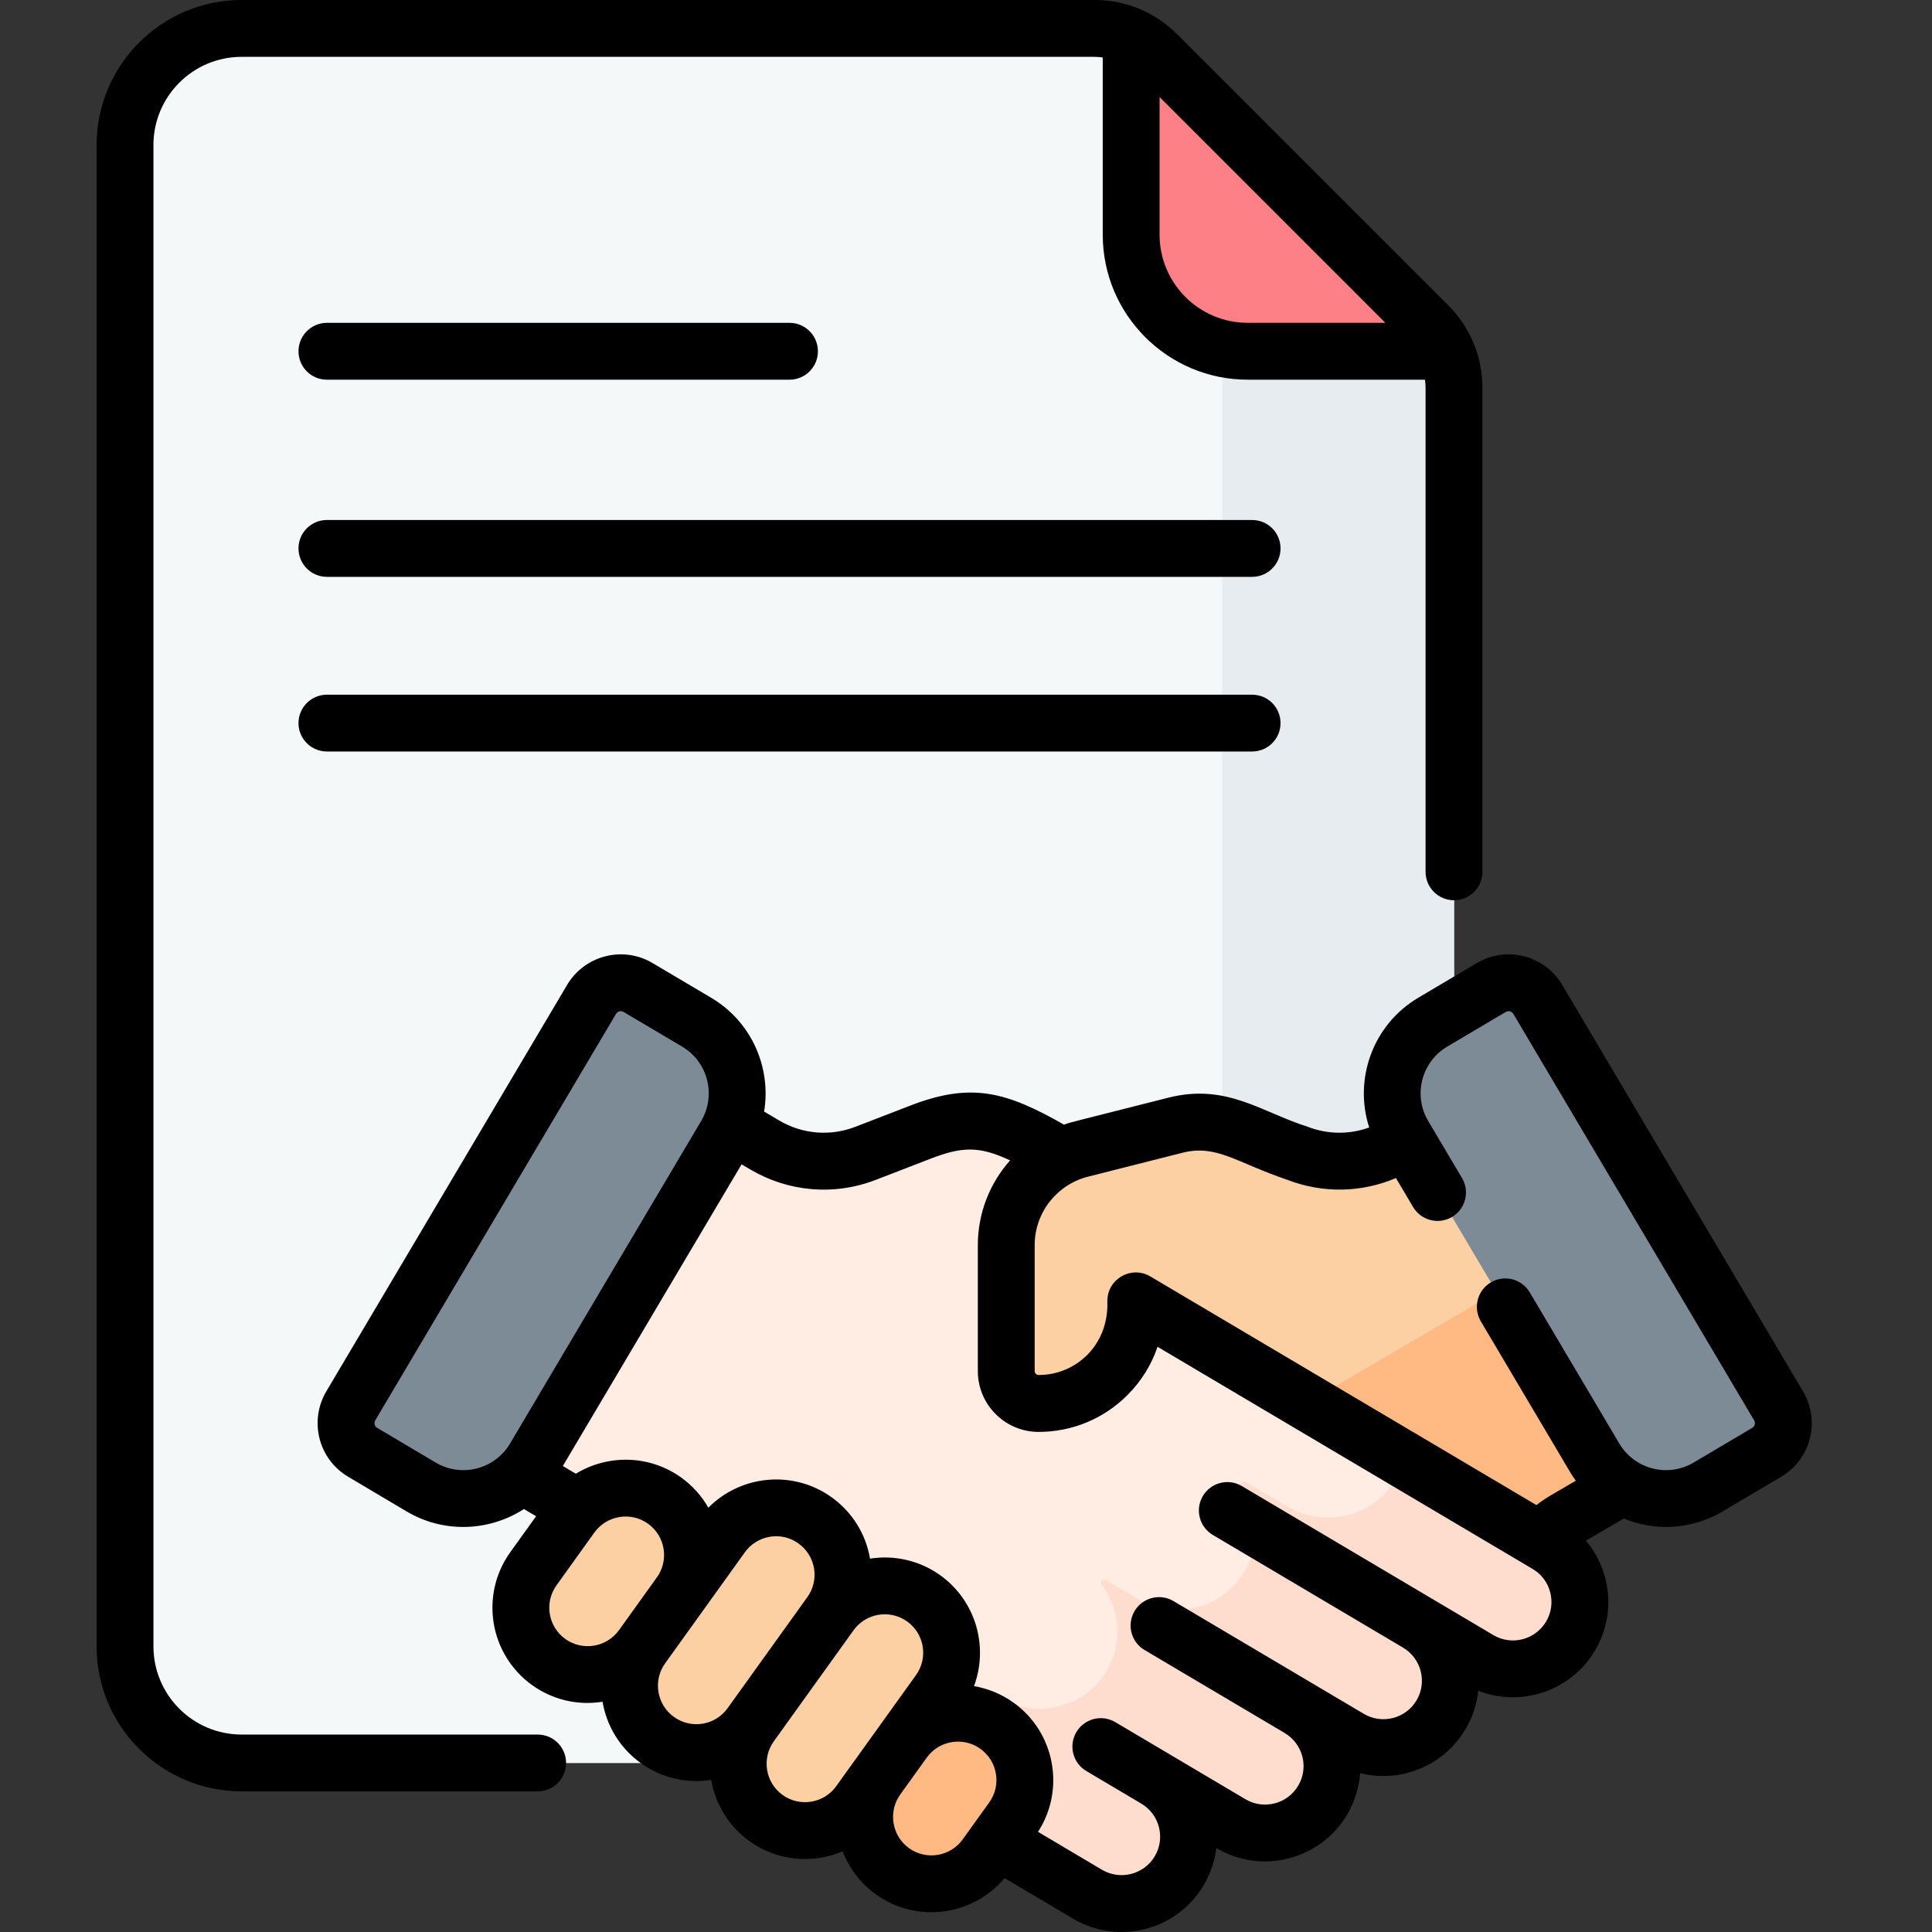
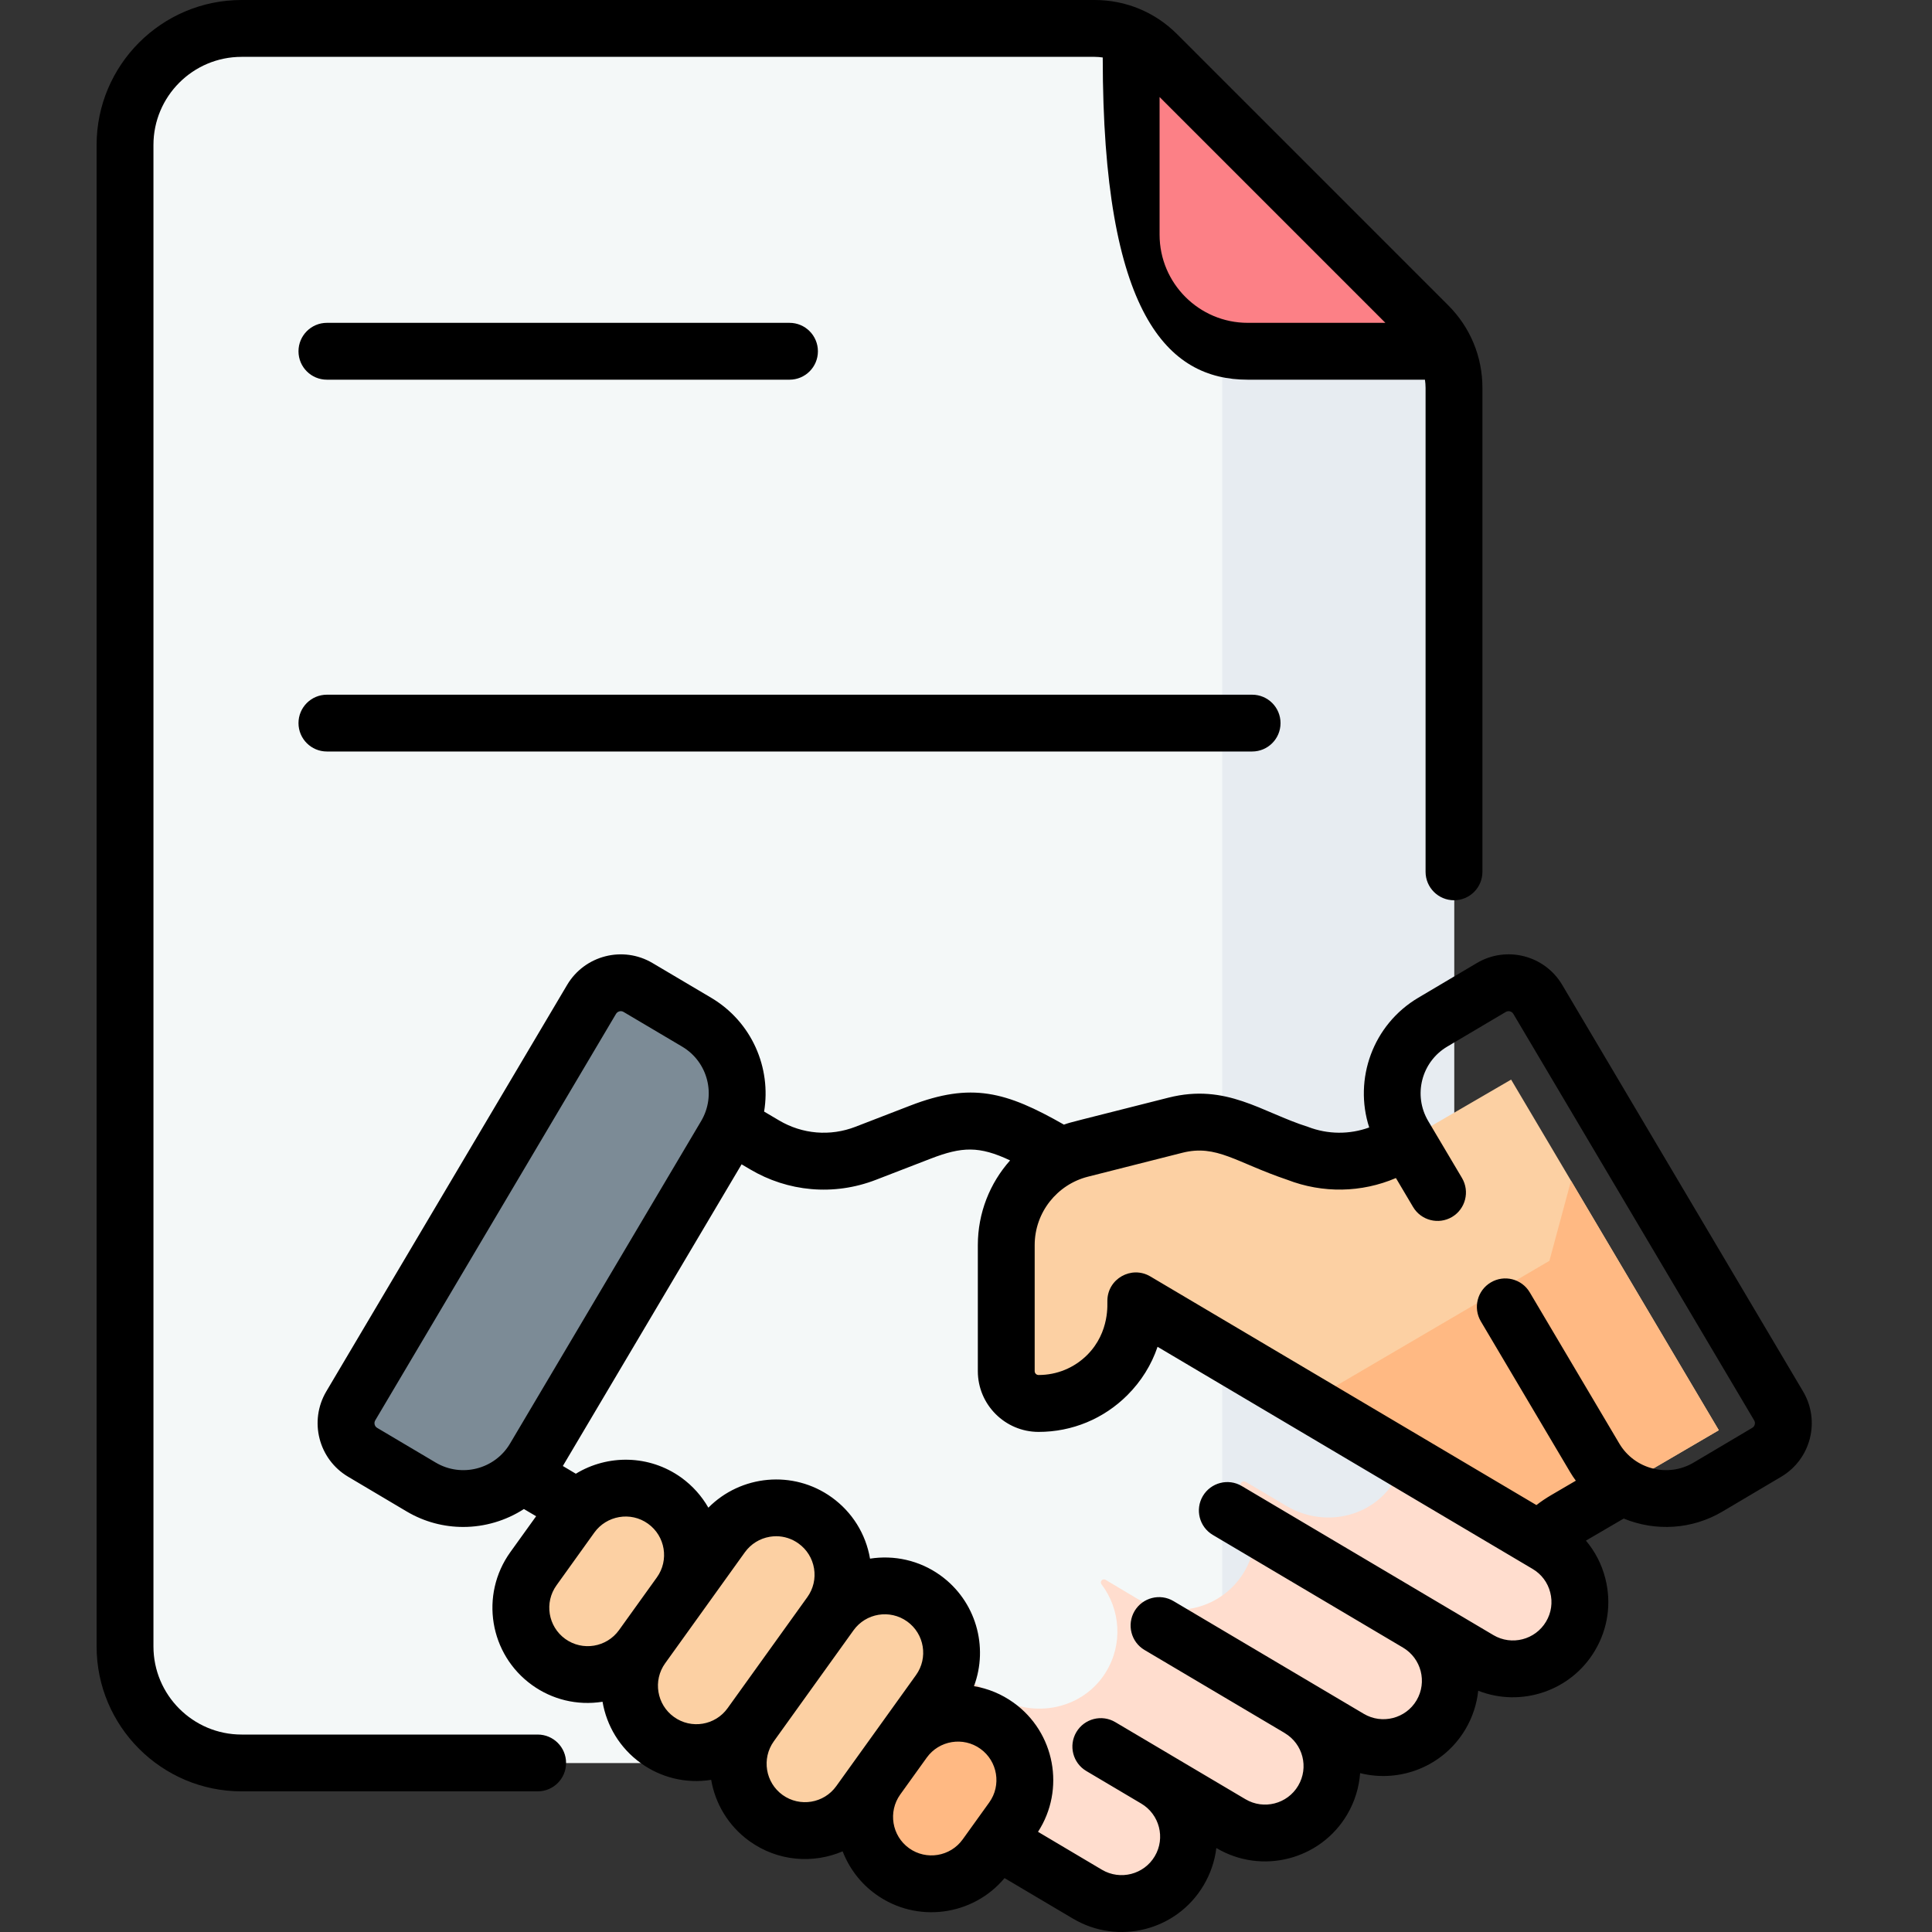
<svg xmlns="http://www.w3.org/2000/svg" width="40" height="40" viewBox="0 0 40 40" fill="none">
  <rect x="0" y="0" width="40" height="40" fill="#333333" stroke="none" />
  <path d="M5 0.586C3.667 0.586 2.586 1.666 2.586 2.999V34.089C2.586 35.422 3.667 36.502 5 36.502H27.692C29.024 36.502 30.105 35.422 30.105 34.089V8.028C30.105 7.544 29.912 7.078 29.57 6.736L23.956 1.121C23.613 0.779 23.148 0.586 22.663 0.586H5Z" fill="#F4F8F8" />
  <path d="M25.834 7.271C25.652 7.271 25.475 7.25 25.305 7.212V34.089C25.305 35.422 24.224 36.502 22.891 36.502H27.692C29.024 36.502 30.105 35.422 30.105 34.089V8.028C30.105 7.764 30.048 7.507 29.94 7.271H25.834Z" fill="#E7ECF1" />
  <path d="M29.57 6.735L23.956 1.121C23.799 0.965 23.617 0.84 23.42 0.751V4.857C23.42 6.19 24.5 7.271 25.833 7.271H29.94C29.851 7.074 29.726 6.892 29.57 6.735Z" fill="#FC8086" />
-   <path d="M32.032 31.978L23.412 26.873C22.97 26.611 22.824 26.04 23.086 25.598C23.086 25.598 23.299 25.238 23.527 24.853L21.783 23.822C20.632 23.161 20.094 23.039 19.056 23.44L17.925 23.878C17.236 24.144 16.464 24.08 15.829 23.703L12.801 21.918L8.501 29.177L12.378 31.466C12.64 31.621 12.871 31.825 13.057 32.067L14.364 33.761C15.086 34.605 16.575 35.7 17.53 36.266L22.517 39.22C23.175 39.61 24.025 39.393 24.415 38.734C24.805 38.076 24.587 37.227 23.929 36.837L25.487 37.76C26.145 38.15 26.995 37.932 27.385 37.274C27.774 36.616 27.557 35.766 26.899 35.376L27.938 35.992C28.596 36.381 29.445 36.164 29.835 35.506C30.225 34.848 30.008 33.998 29.35 33.608L30.621 34.361C31.279 34.751 32.128 34.533 32.518 33.875C32.908 33.217 32.691 32.368 32.032 31.978Z" fill="#FFECE3" />
  <path d="M32.032 31.978L29.062 30.218C28.996 30.473 28.87 30.719 28.664 30.932C28.137 31.479 27.291 31.568 26.638 31.181L25.793 30.681C25.763 30.663 25.724 30.668 25.7 30.694C25.676 30.72 25.674 30.759 25.694 30.788C26.048 31.291 26.097 31.975 25.763 32.538C25.309 33.305 24.32 33.558 23.553 33.104L22.889 32.708C22.863 32.692 22.83 32.697 22.809 32.719C22.788 32.742 22.787 32.777 22.806 32.802C23.196 33.316 23.256 34.037 22.894 34.623C22.429 35.377 21.426 35.593 20.663 35.141L20.118 34.819C20.009 34.754 19.874 34.76 19.771 34.832C19.668 34.905 19.617 35.031 19.643 35.155C19.72 35.533 19.663 35.94 19.451 36.298C19.269 36.605 19.001 36.828 18.697 36.958L22.485 39.202C23.153 39.598 24.044 39.387 24.428 38.712C24.799 38.057 24.579 37.222 23.929 36.837L25.455 37.742C26.123 38.137 27.015 37.927 27.398 37.251C27.769 36.596 27.549 35.762 26.899 35.376L27.906 35.973C28.574 36.369 29.465 36.158 29.848 35.483C30.22 34.828 30 33.994 29.349 33.608L30.589 34.343C31.257 34.739 32.148 34.528 32.531 33.853C32.903 33.198 32.683 32.363 32.032 31.978Z" fill="#FFDDCE" />
  <path d="M31.286 22.352L28.96 23.704C28.325 24.08 27.553 24.144 26.864 23.878L25.589 23.377C25.189 23.22 24.751 23.192 24.336 23.297L22.381 23.792C21.471 24.022 20.834 24.841 20.834 25.78V28.389C20.834 28.758 21.133 29.058 21.502 29.058C22.614 29.059 23.516 28.157 23.516 27.045V26.935L31.883 31.89C32.038 31.724 32.216 31.582 32.411 31.466L35.586 29.611L31.286 22.352Z" fill="#FCD0A3" />
  <path d="M32.526 24.446L32.079 26.104L27.07 29.039L31.883 31.889C32.038 31.724 32.216 31.581 32.412 31.466L35.586 29.611L32.526 24.446Z" fill="#FFB983" />
  <path d="M14.077 33.003L13.293 34.096C12.847 34.717 11.981 34.859 11.36 34.413C10.739 33.967 10.597 33.102 11.043 32.48L11.827 31.388C12.273 30.767 13.138 30.624 13.76 31.07C14.381 31.517 14.523 32.382 14.077 33.003Z" fill="#FCD0A3" />
  <path d="M17.192 33.412L15.542 35.711C15.096 36.332 14.231 36.474 13.61 36.028C12.989 35.582 12.846 34.717 13.292 34.096L14.943 31.797C15.389 31.176 16.254 31.034 16.875 31.48C17.496 31.926 17.638 32.791 17.192 33.412Z" fill="#FCD0A3" />
  <path d="M19.442 35.028L17.792 37.326C17.346 37.947 16.481 38.089 15.86 37.643C15.239 37.197 15.096 36.332 15.542 35.711L17.193 33.412C17.639 32.791 18.504 32.649 19.125 33.095C19.746 33.541 19.888 34.406 19.442 35.028Z" fill="#FCD0A3" />
  <path d="M20.959 37.664L20.41 38.428C19.964 39.05 19.099 39.192 18.478 38.746C17.856 38.3 17.714 37.434 18.16 36.813L18.709 36.049C19.155 35.428 20.02 35.285 20.642 35.731C21.263 36.178 21.405 37.043 20.959 37.664Z" fill="#FFB983" />
  <path d="M14.422 21.164L13.209 20.445C12.876 20.247 12.445 20.358 12.247 20.691L7.261 29.108C7.063 29.442 7.173 29.873 7.507 30.07L8.72 30.789C9.533 31.271 10.584 31.002 11.066 30.188L15.023 23.509C15.505 22.696 15.236 21.646 14.422 21.164Z" fill="#7C8B96" />
-   <path d="M30.878 20.445L29.665 21.164C28.852 21.646 28.583 22.696 29.065 23.509L33.022 30.188C33.504 31.002 34.554 31.271 35.367 30.789L36.58 30.07C36.914 29.873 37.024 29.442 36.827 29.108L31.84 20.691C31.642 20.358 31.212 20.247 30.878 20.445Z" fill="#7C8B96" />
-   <path d="M25.924 10.766H6.768C6.443 10.766 6.18 11.029 6.18 11.354C6.18 11.679 6.443 11.943 6.768 11.943H25.924C26.249 11.943 26.512 11.679 26.512 11.354C26.512 11.029 26.249 10.766 25.924 10.766Z" fill="black" />
  <path d="M6.768 7.861H16.346C16.671 7.861 16.934 7.598 16.934 7.273C16.934 6.948 16.671 6.684 16.346 6.684H6.768C6.443 6.684 6.18 6.948 6.18 7.273C6.18 7.598 6.443 7.861 6.768 7.861Z" fill="black" />
  <path d="M25.924 14.383H6.768C6.443 14.383 6.18 14.646 6.18 14.971C6.18 15.296 6.443 15.559 6.768 15.559H25.924C26.249 15.559 26.512 15.296 26.512 14.971C26.512 14.646 26.249 14.383 25.924 14.383Z" fill="black" />
-   <path d="M11.132 35.912H5.002C3.995 35.912 3.177 35.093 3.177 34.087V3.002C3.177 1.995 3.995 1.177 5.002 1.177H22.662C22.719 1.177 22.776 1.182 22.831 1.19V4.859C22.831 6.515 24.178 7.861 25.833 7.861H29.502C29.51 7.917 29.515 7.973 29.515 8.03V18.05C29.515 18.375 29.779 18.639 30.104 18.639C30.429 18.639 30.692 18.375 30.692 18.05V8.03C30.692 7.384 30.441 6.778 29.984 6.321L24.371 0.708C23.915 0.251 23.308 0 22.662 0H5.002C3.346 0 2 1.347 2 3.002V34.087C2 35.742 3.347 37.088 5.002 37.088H11.132C11.457 37.088 11.72 36.825 11.72 36.5C11.72 36.175 11.457 35.912 11.132 35.912ZM28.683 6.684H25.833C24.827 6.684 24.008 5.866 24.008 4.859V2.009L28.683 6.684Z" fill="black" />
+   <path d="M11.132 35.912H5.002C3.995 35.912 3.177 35.093 3.177 34.087V3.002C3.177 1.995 3.995 1.177 5.002 1.177H22.662C22.719 1.177 22.776 1.182 22.831 1.19C22.831 6.515 24.178 7.861 25.833 7.861H29.502C29.51 7.917 29.515 7.973 29.515 8.03V18.05C29.515 18.375 29.779 18.639 30.104 18.639C30.429 18.639 30.692 18.375 30.692 18.05V8.03C30.692 7.384 30.441 6.778 29.984 6.321L24.371 0.708C23.915 0.251 23.308 0 22.662 0H5.002C3.346 0 2 1.347 2 3.002V34.087C2 35.742 3.347 37.088 5.002 37.088H11.132C11.457 37.088 11.72 36.825 11.72 36.5C11.72 36.175 11.457 35.912 11.132 35.912ZM28.683 6.684H25.833C24.827 6.684 24.008 5.866 24.008 4.859V2.009L28.683 6.684Z" fill="black" />
  <path d="M37.33 28.807L32.344 20.391C31.981 19.778 31.19 19.575 30.576 19.939L29.364 20.657C28.422 21.215 28.024 22.343 28.348 23.343C27.939 23.491 27.491 23.489 27.079 23.33C26.121 23.028 25.393 22.422 24.191 22.726C22.149 23.246 22.212 23.22 22.027 23.284C20.832 22.603 20.113 22.4 18.844 22.891L17.713 23.328C17.189 23.531 16.612 23.483 16.128 23.196L15.82 23.014C15.97 22.112 15.57 21.159 14.723 20.657C14.723 20.657 14.723 20.657 14.723 20.657L13.51 19.939C12.898 19.576 12.105 19.779 11.742 20.391L6.756 28.807C6.393 29.421 6.595 30.212 7.209 30.575L8.421 31.294C8.788 31.511 9.191 31.614 9.59 31.614C10.034 31.614 10.472 31.485 10.847 31.243L11.1 31.392L10.566 32.135C9.93 33.021 10.132 34.253 11.018 34.889C11.428 35.183 11.942 35.317 12.475 35.233C12.559 35.727 12.83 36.189 13.268 36.504C13.679 36.799 14.191 36.934 14.724 36.85C14.809 37.343 15.079 37.804 15.517 38.119C16.105 38.541 16.837 38.59 17.446 38.33C17.58 38.676 17.811 38.989 18.135 39.221C18.979 39.827 20.142 39.669 20.798 38.884L22.216 39.724C23.154 40.279 24.364 39.971 24.92 39.032C25.062 38.792 25.151 38.53 25.183 38.261L25.186 38.263C26.122 38.818 27.335 38.508 27.89 37.571C28.05 37.3 28.138 37.006 28.16 36.711C28.985 36.919 29.884 36.572 30.34 35.803C30.489 35.551 30.576 35.279 30.605 35.005C31.489 35.352 32.523 35.016 33.022 34.173C33.291 33.72 33.367 33.189 33.236 32.678C33.162 32.386 33.024 32.121 32.835 31.897L33.617 31.44C34.278 31.711 35.033 31.668 35.665 31.293L36.877 30.575C37.491 30.212 37.694 29.421 37.33 28.807ZM9.021 30.281L7.808 29.562C7.755 29.531 7.737 29.461 7.769 29.407L12.754 20.991C12.787 20.937 12.857 20.919 12.91 20.951L14.123 21.669C14.662 21.989 14.83 22.68 14.517 23.209L10.56 29.887C10.245 30.42 9.554 30.597 9.021 30.281ZM11.704 33.933C11.347 33.676 11.265 33.179 11.522 32.822L12.306 31.729C12.556 31.381 13.054 31.286 13.417 31.547C13.774 31.803 13.856 32.301 13.6 32.658L12.816 33.75C12.559 34.107 12.061 34.189 11.704 33.933ZM13.954 35.548C13.597 35.292 13.515 34.793 13.771 34.437L14.556 33.344C14.556 33.344 14.556 33.344 14.556 33.344C14.556 33.344 14.556 33.344 14.556 33.344L15.421 32.139C15.546 31.966 15.729 31.852 15.939 31.817C15.983 31.81 16.026 31.806 16.07 31.806C16.235 31.806 16.396 31.858 16.532 31.956C16.705 32.08 16.819 32.264 16.854 32.474C16.888 32.684 16.839 32.894 16.715 33.067L15.065 35.365C14.809 35.723 14.311 35.805 13.954 35.548ZM16.203 37.163C15.847 36.907 15.765 36.409 16.021 36.052C16.021 36.052 16.021 36.052 16.021 36.052L17.671 33.754C17.927 33.397 18.425 33.315 18.782 33.571C19.139 33.827 19.221 34.325 18.964 34.682L18.231 35.703C18.231 35.703 18.231 35.703 18.231 35.703L17.314 36.98C17.058 37.337 16.56 37.419 16.203 37.163ZM18.821 38.265C18.465 38.009 18.383 37.511 18.638 37.154L19.187 36.39C19.443 36.033 19.942 35.951 20.298 36.207C20.655 36.463 20.737 36.962 20.481 37.318L19.932 38.082C19.676 38.439 19.178 38.521 18.821 38.265ZM32.01 33.573C31.786 33.951 31.297 34.077 30.919 33.853C30.279 33.474 26.151 31.028 25.71 30.767C25.431 30.601 25.07 30.694 24.904 30.973C24.738 31.253 24.831 31.614 25.11 31.779L29.048 34.112L29.048 34.112C29.426 34.336 29.552 34.824 29.328 35.204C29.104 35.582 28.614 35.707 28.236 35.483C26.78 34.62 25.597 33.92 24.296 33.149C24.017 32.983 23.656 33.076 23.49 33.355C23.325 33.635 23.417 33.996 23.696 34.161L26.598 35.88L26.598 35.881C26.977 36.105 27.102 36.593 26.877 36.972C26.653 37.35 26.164 37.475 25.786 37.251L24.229 36.329C24.229 36.329 24.228 36.328 24.228 36.328C24.228 36.328 24.228 36.328 24.228 36.328L23.091 35.655C22.812 35.489 22.451 35.581 22.285 35.861C22.119 36.141 22.212 36.502 22.491 36.667L23.628 37.341C23.628 37.341 23.628 37.341 23.628 37.341C24.006 37.565 24.133 38.053 23.908 38.432C23.684 38.81 23.194 38.935 22.816 38.712L21.491 37.926C22.059 37.049 21.843 35.867 20.985 35.252C20.733 35.071 20.452 34.958 20.165 34.91C20.47 34.096 20.207 33.146 19.468 32.615C19.031 32.301 18.507 32.193 18.013 32.27C17.925 31.756 17.643 31.305 17.219 31C16.421 30.427 15.336 30.538 14.666 31.215C14.529 30.976 14.341 30.762 14.104 30.591C13.44 30.115 12.579 30.111 11.922 30.512L11.653 30.352L15.354 24.106L15.53 24.21C16.308 24.671 17.257 24.767 18.137 24.426L19.268 23.989C19.916 23.739 20.273 23.723 20.913 24.025C20.494 24.495 20.245 25.113 20.245 25.779V28.388C20.245 29.081 20.809 29.645 21.501 29.646H21.503C22.197 29.646 22.851 29.375 23.342 28.884C23.628 28.598 23.84 28.257 23.966 27.884C24.726 28.334 31.003 32.051 31.731 32.483C31.914 32.591 32.044 32.764 32.096 32.97C32.149 33.176 32.119 33.39 32.01 33.573ZM36.278 29.562L35.065 30.281C34.532 30.597 33.842 30.42 33.526 29.887L31.672 26.757C31.506 26.477 31.145 26.385 30.866 26.551C30.586 26.716 30.494 27.077 30.659 27.357L32.513 30.487C32.548 30.546 32.586 30.602 32.626 30.656L32.11 30.958C32.006 31.019 31.905 31.087 31.81 31.161L23.816 26.427C23.424 26.195 22.927 26.478 22.927 26.933C22.921 26.968 22.988 27.573 22.51 28.052C22.241 28.32 21.883 28.468 21.503 28.468C21.502 28.468 21.502 28.468 21.502 28.468C21.458 28.468 21.422 28.432 21.422 28.388V25.779C21.422 25.097 21.891 24.522 22.525 24.362L24.479 23.867C25.189 23.688 25.589 24.067 26.651 24.426C27.388 24.711 28.19 24.694 28.901 24.39L29.256 24.989C29.422 25.269 29.783 25.361 30.063 25.196C30.342 25.03 30.434 24.669 30.269 24.389L29.569 23.209C29.253 22.674 29.429 21.986 29.963 21.669L31.176 20.951C31.229 20.92 31.299 20.936 31.332 20.991L36.318 29.407C36.35 29.461 36.332 29.53 36.278 29.562Z" fill="black" />
</svg>